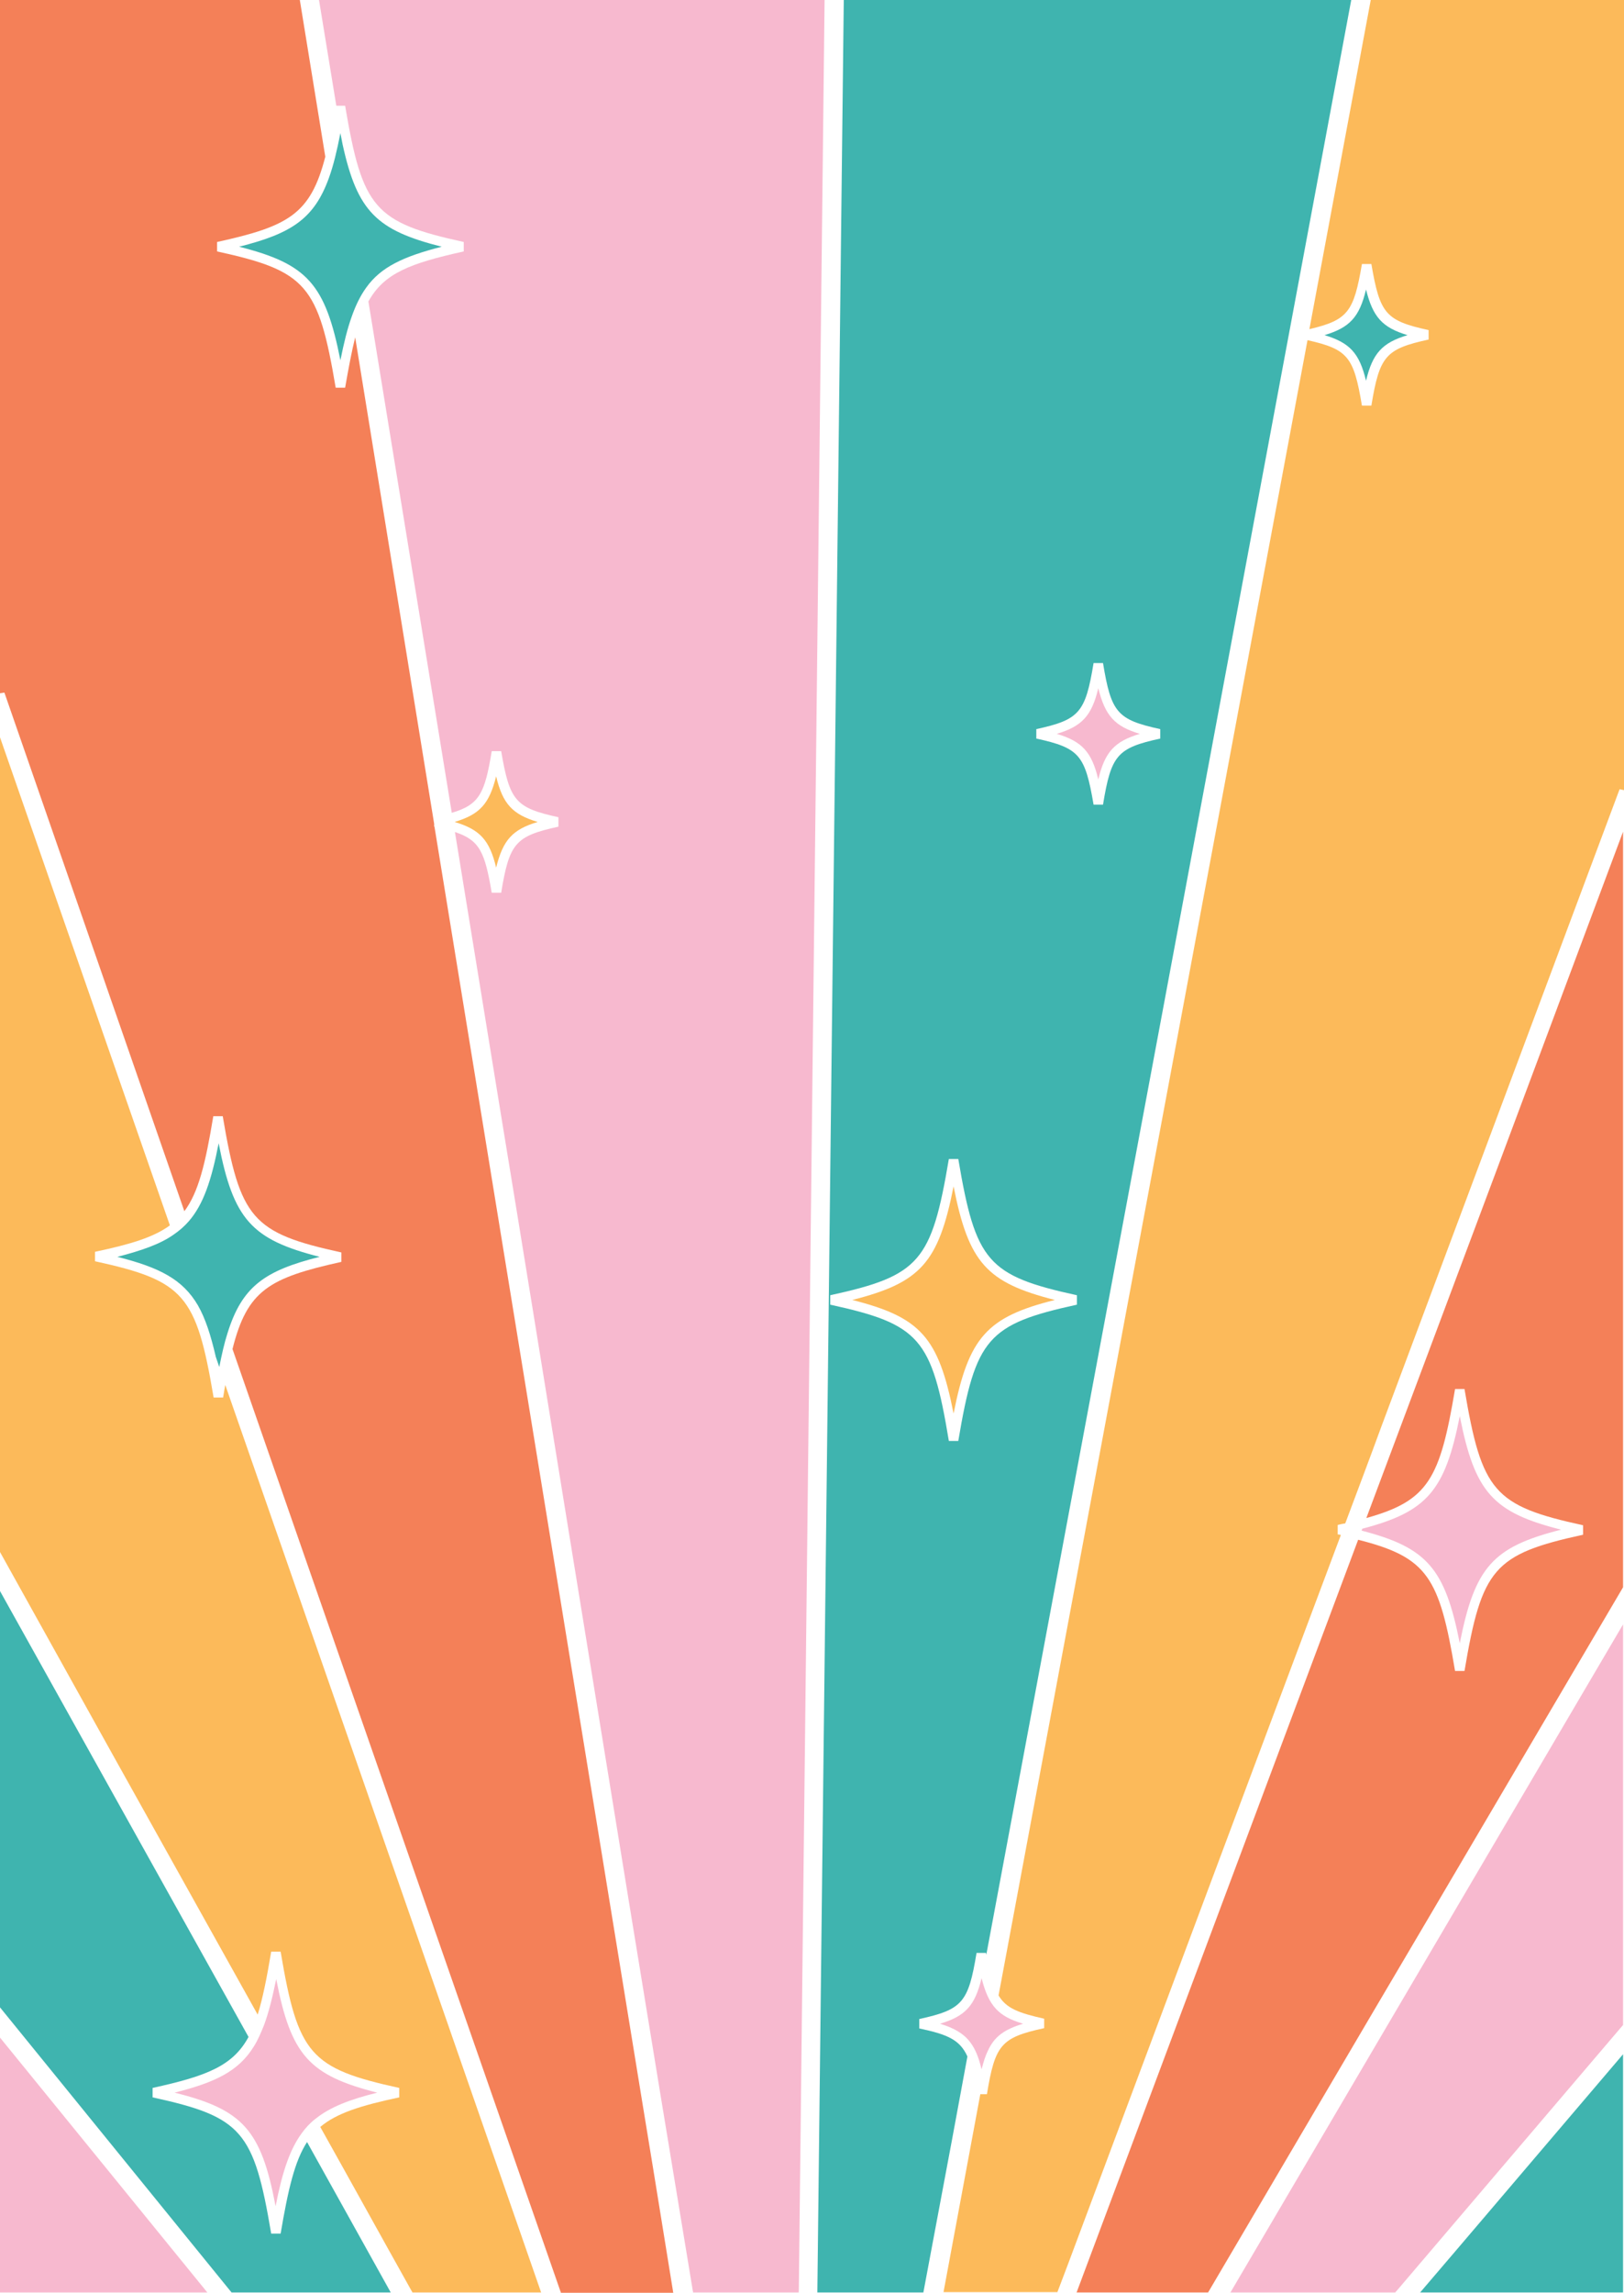
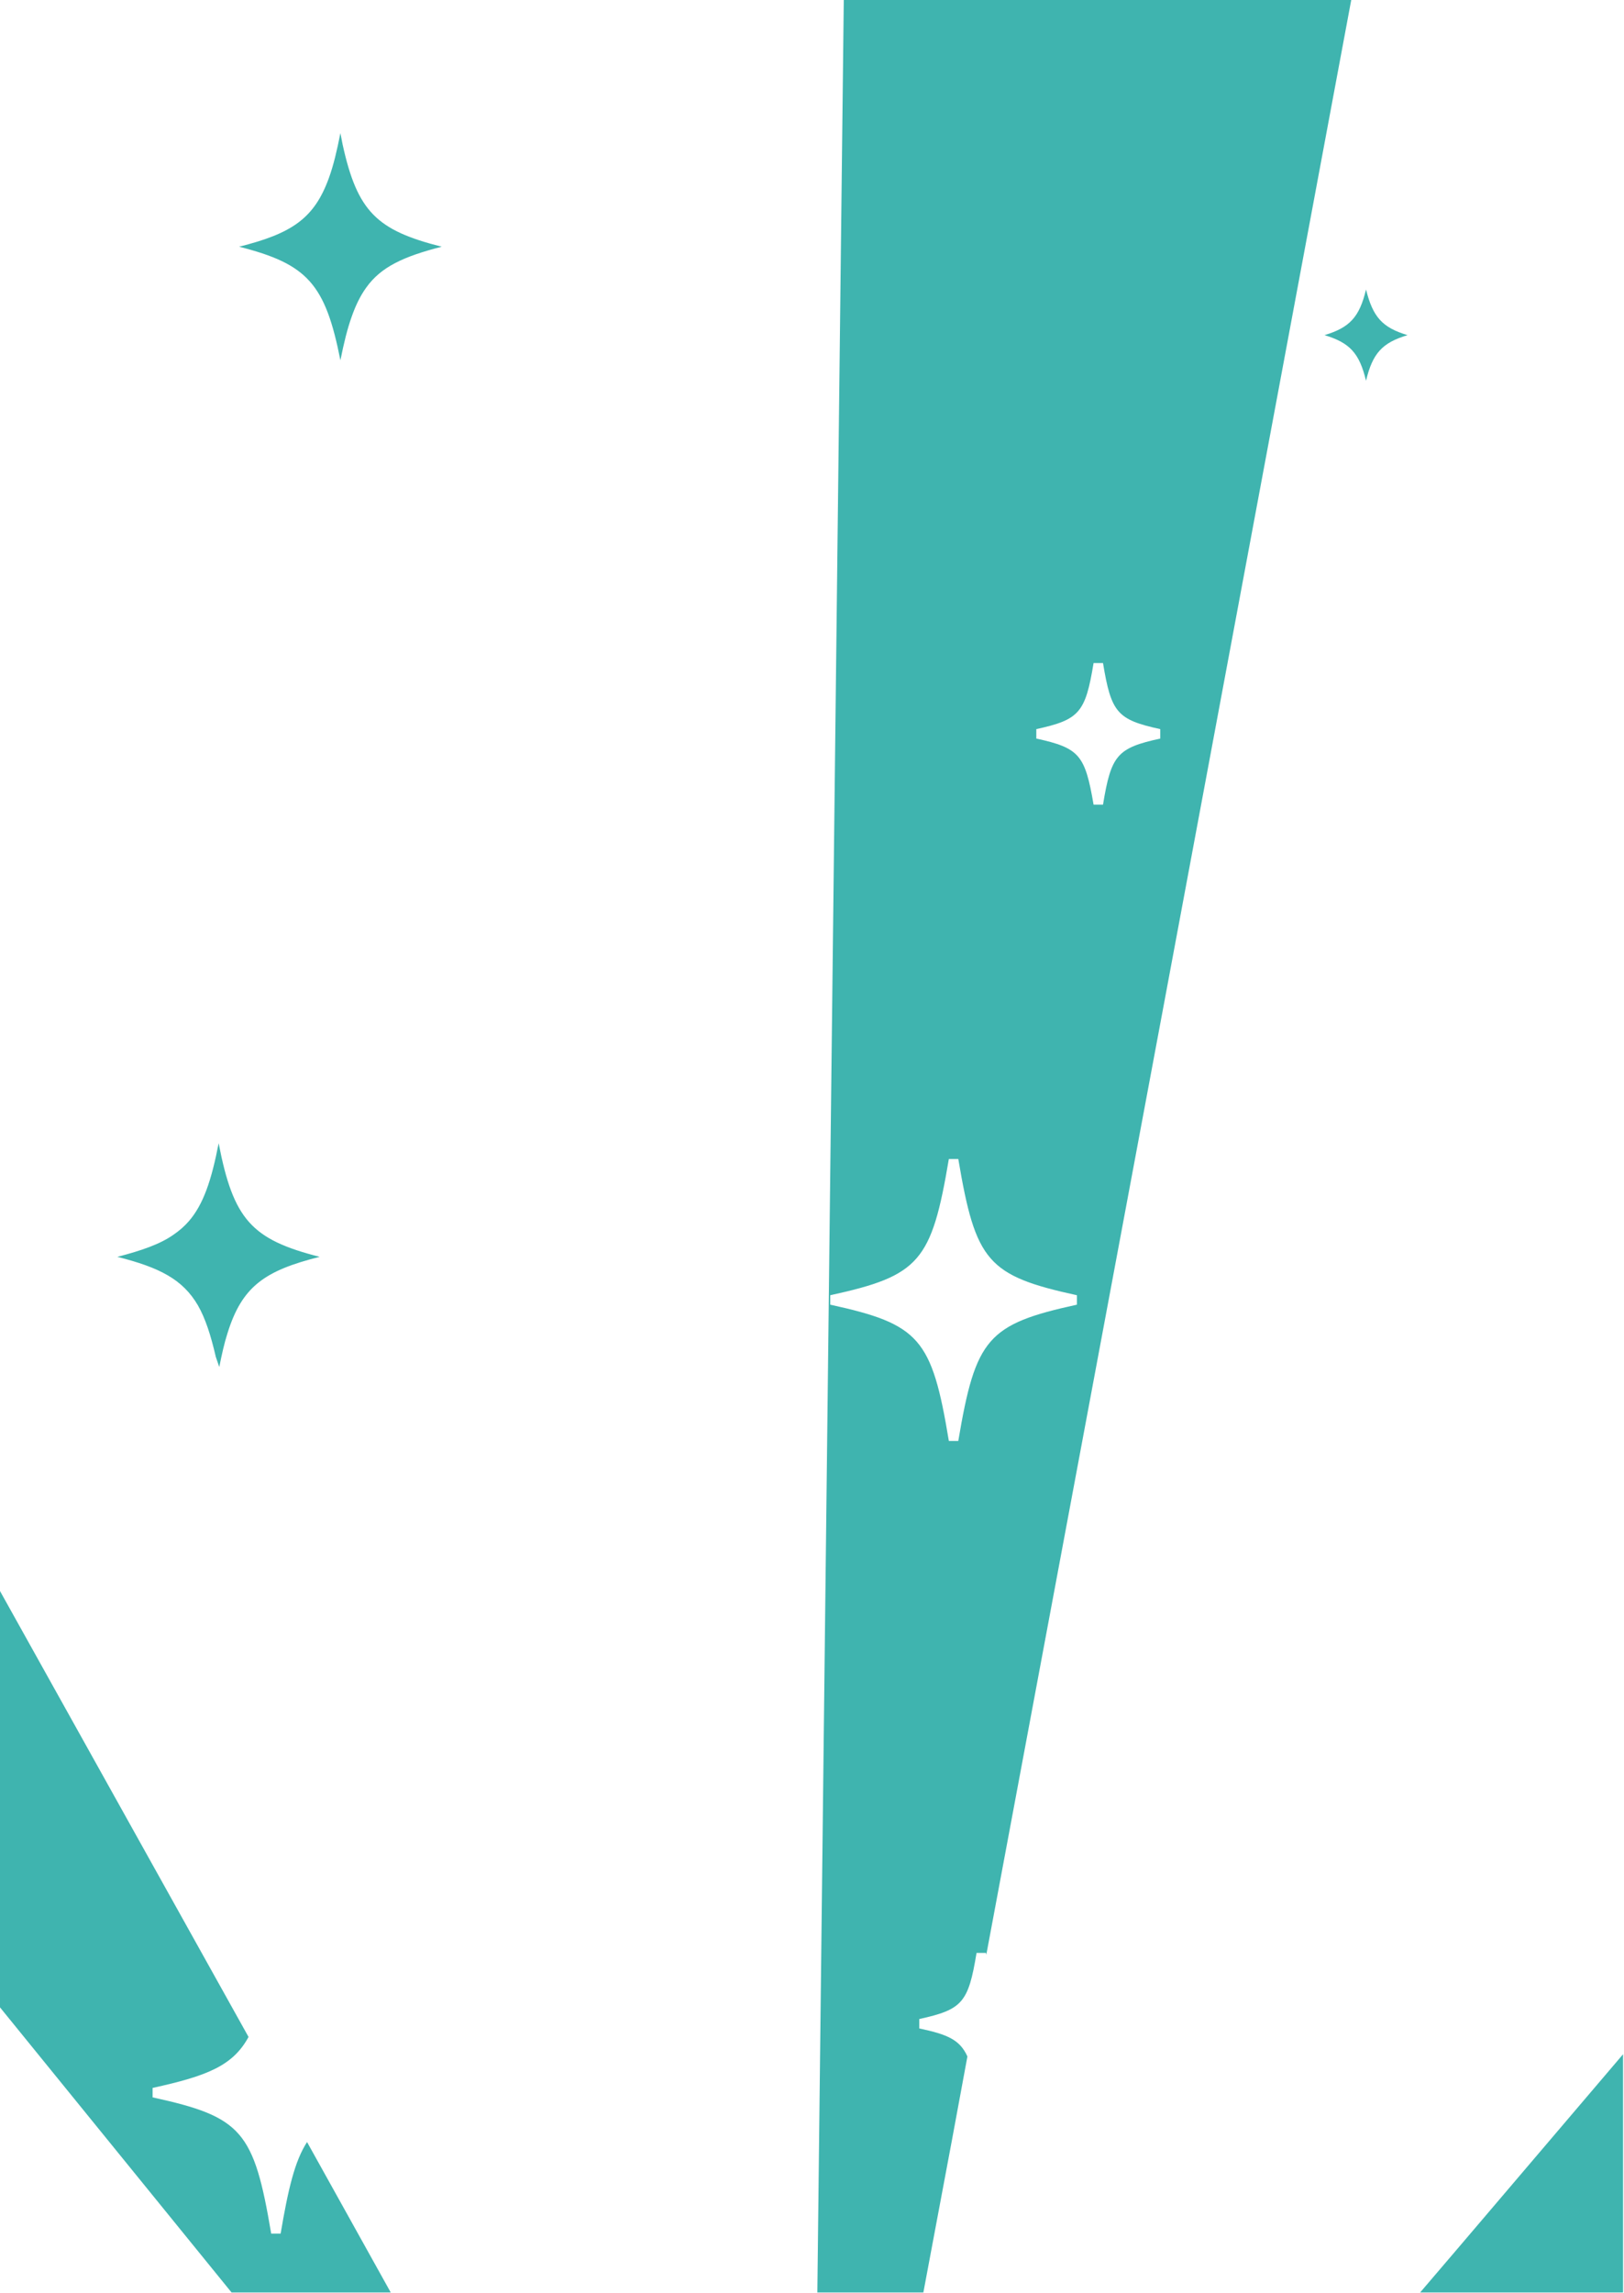
<svg xmlns="http://www.w3.org/2000/svg" fill="#000000" height="728.6" preserveAspectRatio="xMidYMid meet" version="1" viewBox="0.0 0.0 516.2 728.6" width="516.2" zoomAndPan="magnify">
  <g id="change1_1">
-     <path d="M138,262.7c0,0,0.1,0,0.1,0l65.9,404.4c1.2,7.5,2.5,15.1,3.7,22.6c2.1,13,4.2,25.9,6.3,38.9h-35.7 c-26.8-77-53.6-153.9-80.4-230.9l-24-69c4.7-18.7,11.6-22.6,34.6-27.7v-3c-28.4-6.2-32.2-10.7-37.7-43.3h-3 c-2.5,15.1-4.7,24.2-9.2,30.2L1.4,220.1L0,220.3V0h95.3l8.1,49.8C98.7,68,91.8,71.9,69,76.9v3c28.4,6.2,32.2,10.7,37.7,43.3h3 c1.1-6.3,2.1-11.6,3.2-16L138,261.8V262.7z M434.3,482.4c19.8-5.5,23.4-12.5,28.2-41h3c5.5,32.6,9.3,37.1,37.7,43.3v3 c-28.4,6.2-32.2,10.7-37.7,43.3h-3c-5-29.8-8.7-36.1-30.8-41.7l-89.5,239.2h41.8c23.5-39.9,46.9-79.8,70.4-119.6l61.5-104.5V264.3 l-40.4,108.1L434.3,482.4z" fill="#f48058" />
-   </g>
+     </g>
  <g id="change2_1">
    <path d="M292.2,644.6l0-3c13.7-3,15.6-5.2,18.2-21l3,0c0,0.2,0.1,0.4,0.1,0.6c18.9-101.1,37.8-202.2,56.7-303.4 L429.5,0H268.2l-5.9,511.4c-0.8,72.4-1.7,144.7-2.5,217.1h33.7l4.2-22.4c3.3-17.5,6.6-35.1,9.8-52.6 C305.1,648.2,301.2,646.5,292.2,644.6z M329.4,231.7c13.7-3,15.6-5.2,18.2-21h3c2.6,15.8,4.5,18,18.2,21v3c-13.7,3-15.6,5.2-18.2,21 h-3c-2.7-15.8-4.5-18-18.2-21V231.7z M263.9,414.6v-3c28.4-6.2,32.2-10.7,37.7-43.3h3c5.5,32.6,9.3,37.1,37.7,43.3v3 c-28.4,6.2-32.2,10.7-37.7,43.3h-3C296.2,425.3,292.3,420.8,263.9,414.6z M463.7,714.1c17.4-20.4,34.8-40.9,52.2-61.3v75.7h-64.5 L463.7,714.1z M89.2,709.8c2.4-14.2,4.5-23.1,8.4-29.1l26.6,47.8H73.6L0,637.9V505.6l79,141.7c-5,9.2-13.2,12.4-30.5,16.2v3 c28.4,6.2,32.2,10.7,37.7,43.3H89.2z M140.4,78.4c-12.1,3.1-19.3,6.4-24,13c-1.8,2.5-3.3,5.5-4.6,9.2c-1.4,3.9-2.5,8.4-3.6,13.9 c-4.8-24.3-10.5-30.6-32.2-36.1c16.7-4.2,23.9-8.9,28.6-22c1.4-3.9,2.5-8.5,3.6-14.1c0.2,1.2,0.5,2.4,0.7,3.6 C113.6,67.3,119.8,73.2,140.4,78.4z M101.6,399.4c-17.6,4.4-24.7,9.5-29.3,24.3c-1,3.1-1.8,6.7-2.6,10.7l-1.1-3.2 c-1.6-6.9-3.3-12.2-5.7-16.4c-4.8-8.2-12.1-12-25.6-15.4c7.7-2,13.5-4,17.8-7c1.9-1.3,3.5-2.7,4.9-4.3c4.6-5.3,7.2-12.9,9.5-24.8 C74.2,387.6,80,393.9,101.6,399.4z M421,106.5c8-2.4,11.1-5.7,13.2-14.5c2.2,8.8,5.2,12.1,13.2,14.5c-8,2.4-11.1,5.7-13.2,14.5 C432.1,112.2,429,108.9,421,106.5z" fill="#3fb4af" />
  </g>
  <g id="change3_1">
-     <path d="M70.9,444.2c0.2-1.4,0.5-2.8,0.7-4.1l40.2,115.4c20.1,57.7,40.2,115.4,60.2,173h-40.9 c-9.8-17.5-19.5-35.1-29.3-52.6c5.2-4.4,12.9-6.8,25.1-9.4v-3c-28.4-6.2-32.2-10.7-37.7-43.3h-3c-1.4,8.4-2.7,14.9-4.3,20 c-15.3-27.4-30.5-54.7-45.8-82.1L0,493.2V234.3l54,155.1c-5.2,3.8-12.5,6-23.8,8.4v3c28.4,6.2,32.2,10.7,37.7,43.3H70.9z M335.3,413.1c-21.7-5.5-27.4-11.8-32.2-36.1c-4.8,24.3-10.5,30.6-32.2,36.1c21.7,5.5,27.4,11.8,32.2,36.1 C307.9,424.9,313.7,418.5,335.3,413.1z M435.7,0l-19.5,104.6c12.3-2.9,14.1-5.5,16.7-20.7h3c2.7,15.8,4.5,18,18.2,21v3 c-13.7,3-15.6,5.2-18.2,21h-3c-2.6-15.5-4.4-17.9-17.3-20.8l-63.9,342.3c-11.4,61.2-22.9,122.5-34.3,183.7c2.4,4.1,6.4,5.6,14.5,7.4 l0,3c-13.7,3-15.6,5.2-18.2,21l-2.1,0c-3.9,21-7.8,41.9-11.7,62.9h36.2l3.6-9.5c28.8-77,57.6-154.1,86.5-231.1 c-0.3-0.1-0.7-0.2-1-0.2v-3c0.8-0.2,1.6-0.4,2.4-0.5c3.9-10.4,7.8-20.7,11.6-31.1l75.6-202.2l1.4,0.3V0H435.7z M157.7,275.7 c2.2-8.8,5.2-12.1,13.2-14.5c-8-2.4-11.1-5.7-13.2-14.5c-2.2,8.8-5.2,12.1-13.2,14.5C152.5,263.6,155.6,266.9,157.7,275.7z" fill="#fcba5a" />
-   </g>
+     </g>
  <g id="change4_1">
-     <path d="M432.8,486.4l0.2-0.6c20.6-5.4,26.3-12,31-35.8c4.8,24.3,10.5,30.6,32.2,36.1c-21.7,5.5-27.4,11.8-32.2,36.1 C459.3,498.4,453.6,491.8,432.8,486.4z M101.4,0l5.5,33.6h2.8c5.5,32.6,9.3,37.1,37.7,43.3v3c-17.1,3.8-25.3,6.9-30.3,15.9 l26.5,162.5c8.8-2.6,10.5-6.2,12.7-19.6h3c2.7,15.8,4.5,18,18.2,21v3c-13.7,3-15.6,5.2-18.2,21h-3c-2.2-12.9-3.8-16.7-11.7-19.3 l14.4,88.4c7,42.6,13.9,85.3,20.8,127.9c13.2,81.2,26.8,165.2,40.5,247.8h33.6L262.1,0H101.4z M391.1,728.5 c41.6-70.8,83.2-141.5,124.8-212.3v127.3l-72.4,85H391.1z M0,647.5l65.9,81H0V647.5z M119.9,665c-8.8,2.2-15,4.6-19.6,8.3 c-1.7,1.3-3.1,2.8-4.4,4.6c-3.8,5.2-6.2,12.4-8.3,23.2C83,676.8,77.2,670.4,55.5,665c13.1-3.3,20.4-6.9,25.2-14.7 c1.2-1.9,2.2-4.2,3.2-6.7c1.5-4,2.7-8.9,3.9-14.7C92.5,653.2,98.3,659.5,119.9,665z M335.9,233.2c8-2.4,11.1-5.7,13.2-14.5 c2.2,8.8,5.2,12.1,13.2,14.5c-8,2.4-11.1,5.7-13.2,14.5C347,238.9,343.9,235.6,335.9,233.2z M325.2,643.1c-5.9,1.8-9.1,4-11.2,8.6 c-0.8,1.6-1.4,3.6-2,5.9c-0.9-3.8-2-6.5-3.6-8.6c-2.1-2.8-5.1-4.5-9.6-5.9c8-2.4,11.1-5.7,13.2-14.5c0,0.2,0.1,0.3,0.1,0.4 c1.1,4.2,2.4,7.1,4.4,9.3C318.5,640.5,321.2,641.9,325.2,643.1z" fill="#f7b9cf" />
-   </g>
+     </g>
</svg>